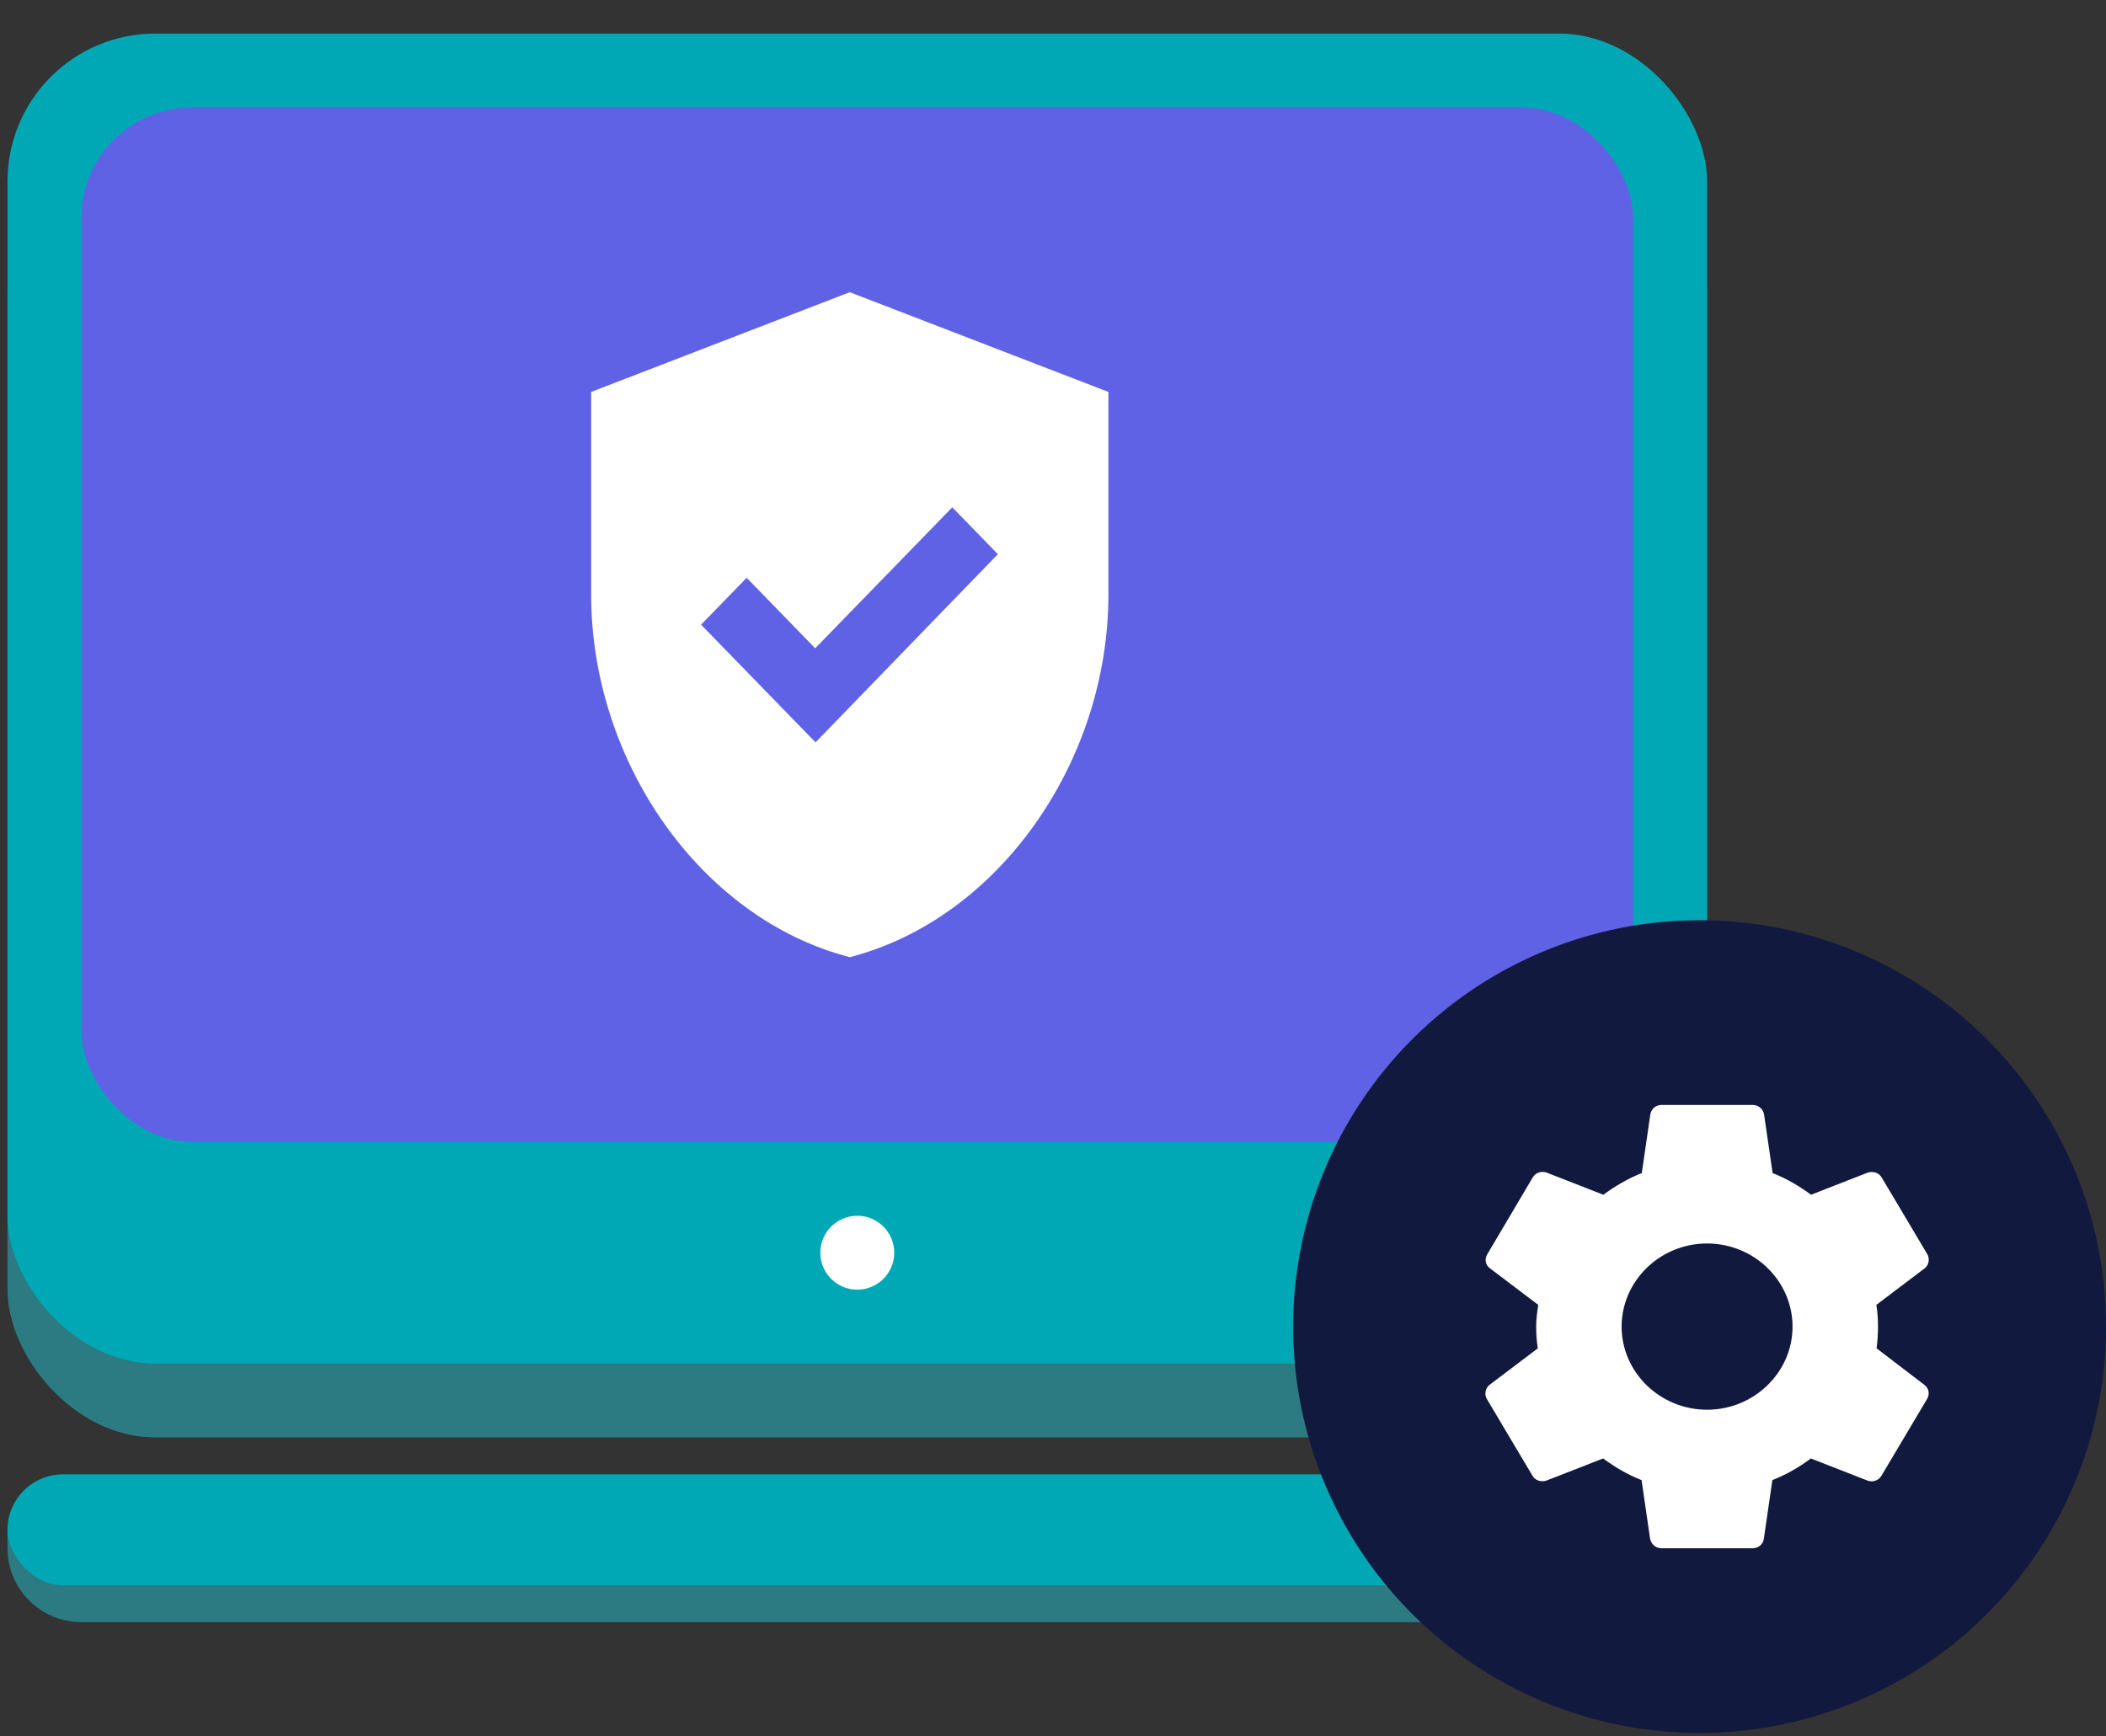
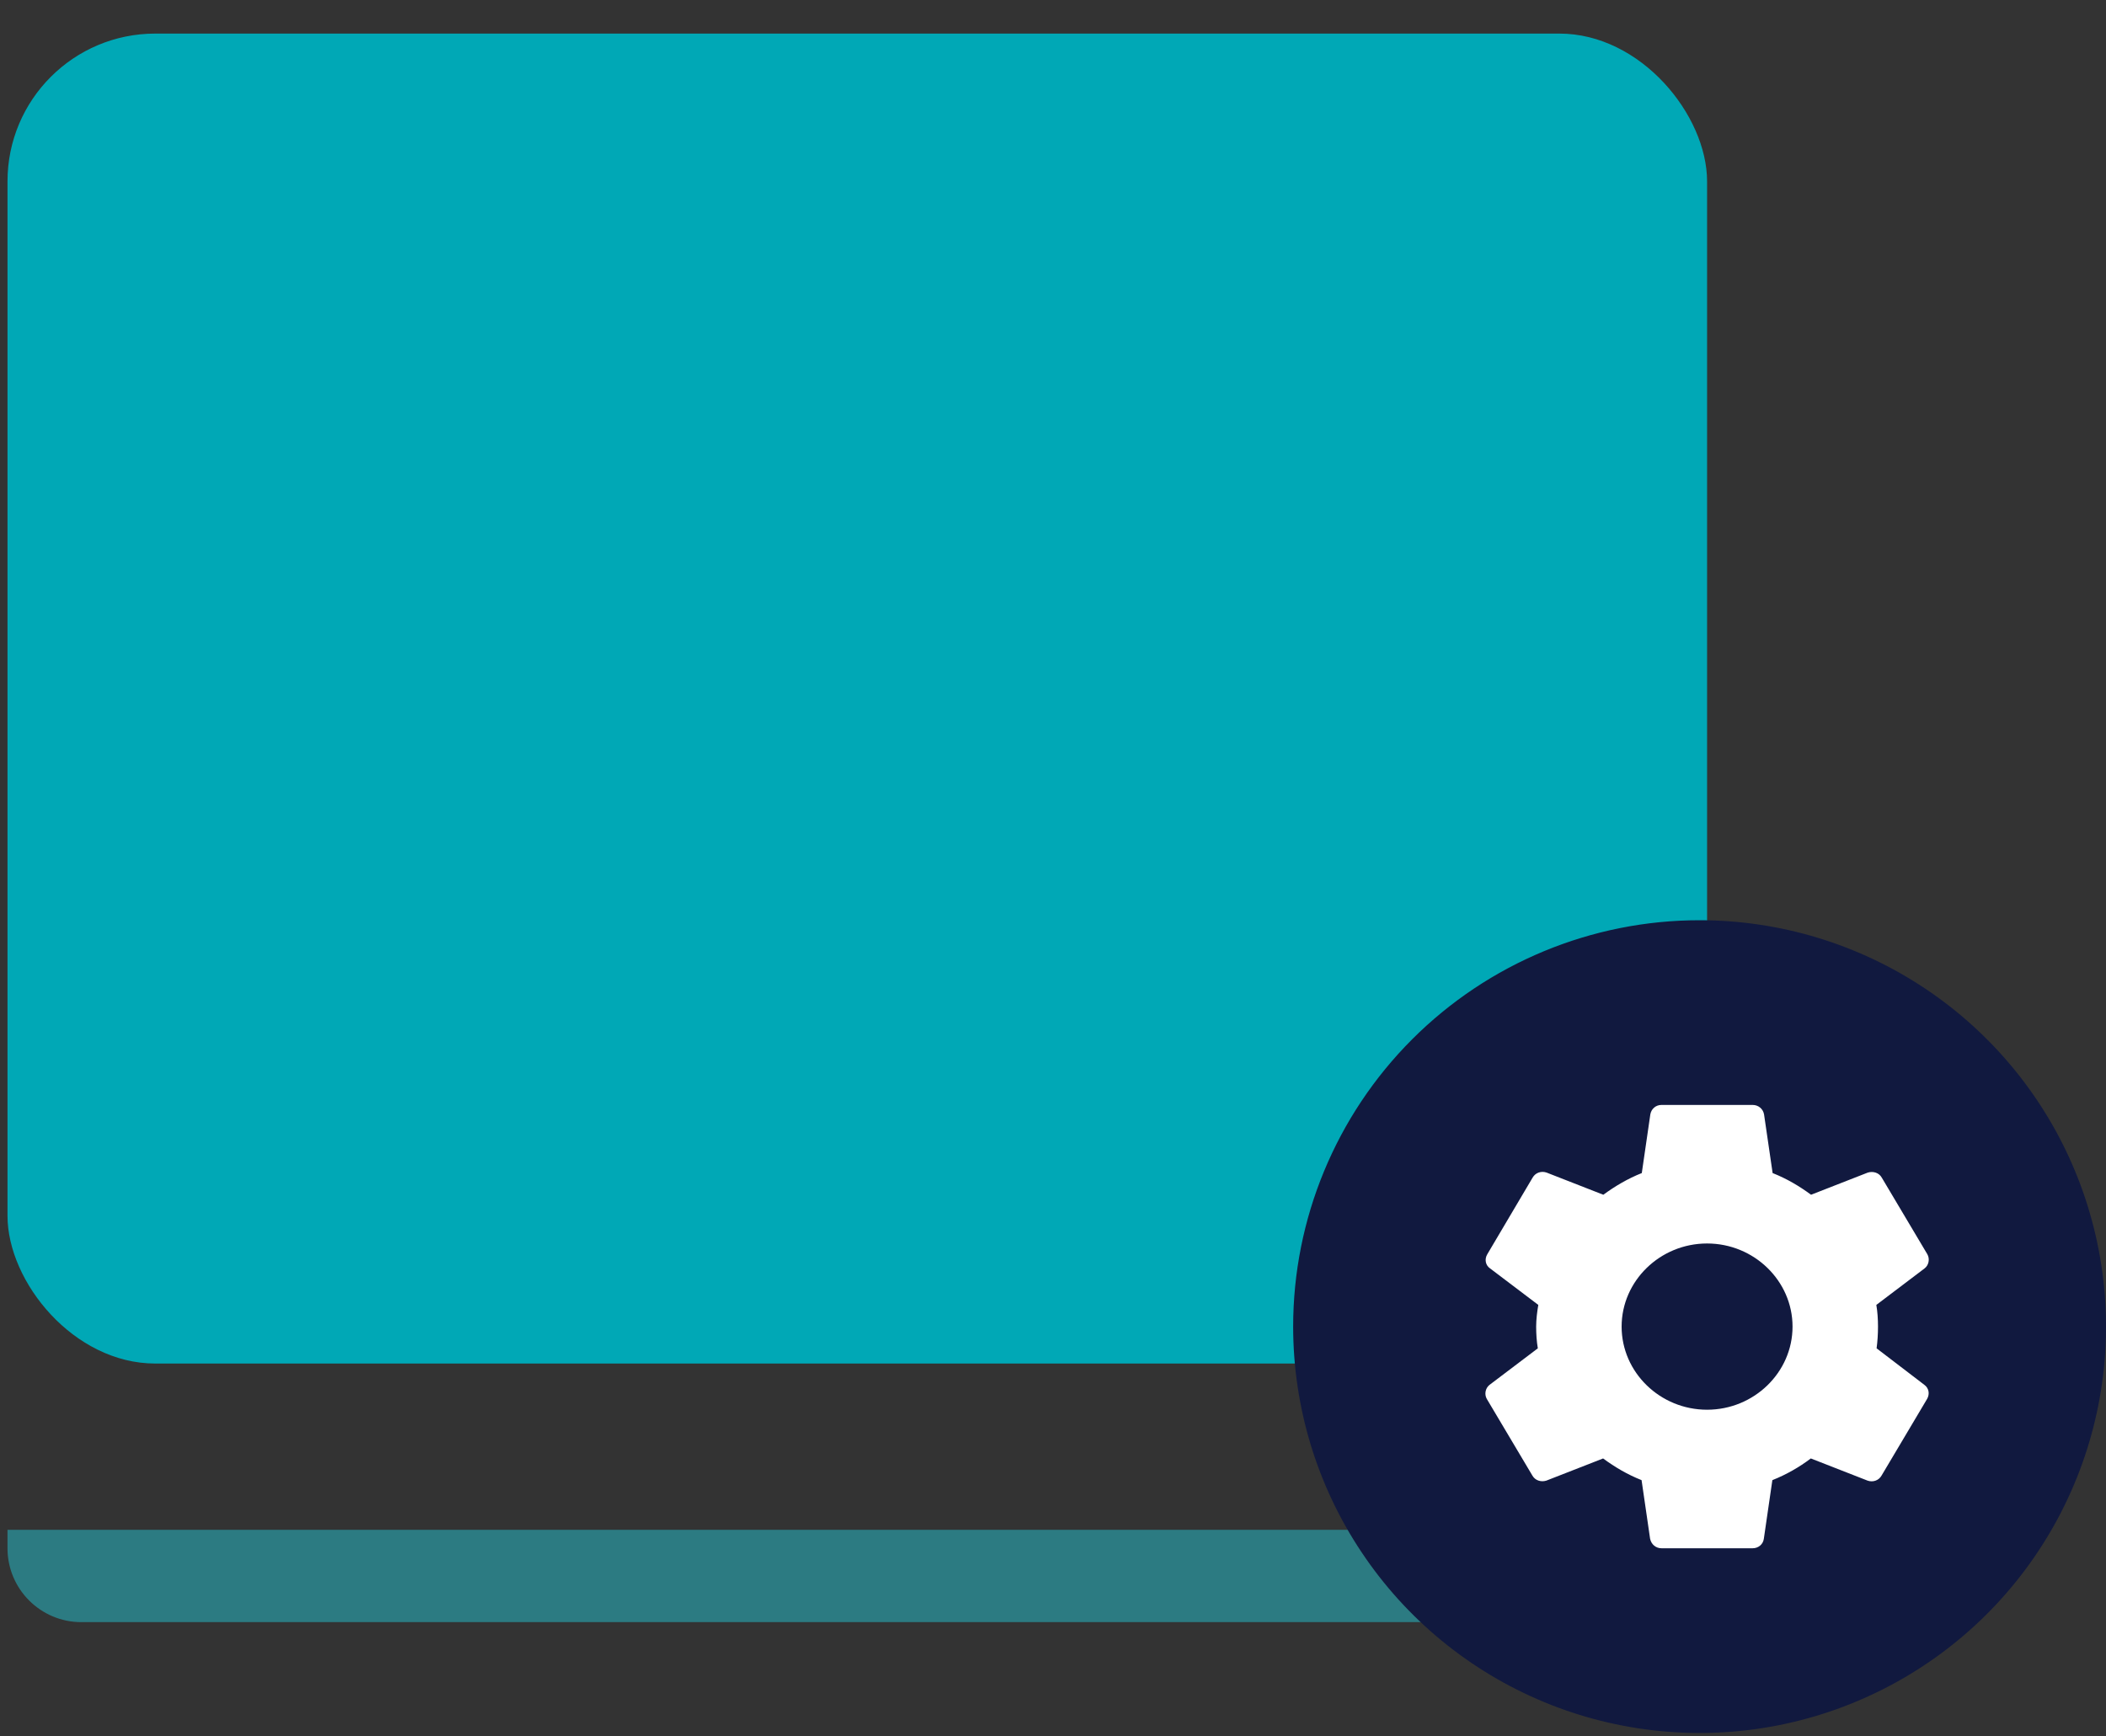
<svg xmlns="http://www.w3.org/2000/svg" width="57" height="47" viewBox="0 0 57 47" fill="none">
  <rect x="0" y="0" width="57" height="47" fill="#333333" stroke="none" />
  <g id="image">
    <g id="2">
-       <rect id="bg" x="0.203" y="3.909" width="46" height="35" rx="4" fill="#2C7B82" />
      <rect id="bg_2" x="0.203" y="0.909" width="46" height="36" rx="4" fill="#00A8B6" />
-       <rect id="bg_3" x="2.203" y="2.909" width="42" height="28" rx="3" fill="#5F62E5" />
-       <path id="icon" d="M23 7.909L16 10.609V16.09C16 20.635 18.984 24.874 23 25.909C27.016 24.874 30 20.635 30 16.09V10.609L23 7.909ZM22.073 20.095L18.975 16.909L20.209 15.64L22.064 17.548L25.774 13.732L27.008 15.001L22.073 20.095Z" fill="white" />
-       <circle id="dot" cx="23.203" cy="33.909" r="1" fill="white" />
      <path id="bg_4" d="M0.203 41.409H46.203V41.909C46.203 43.014 45.308 43.909 44.203 43.909H2.203C1.099 43.909 0.203 43.014 0.203 41.909V41.409Z" fill="#2C7B82" />
-       <rect id="bg_5" x="0.203" y="39.909" width="46" height="3" rx="1.5" fill="#00A8B6" />
    </g>
    <g id="1">
      <path id="2_2" d="M46 24.909C48.176 24.909 50.302 25.554 52.111 26.763C53.92 27.972 55.33 29.69 56.163 31.7C56.995 33.71 57.213 35.921 56.789 38.055C56.364 40.189 55.316 42.149 53.778 43.687C52.24 45.226 50.28 46.273 48.146 46.698C46.012 47.122 43.8 46.904 41.791 46.072C39.781 45.239 38.062 43.829 36.854 42.02C35.645 40.212 35 38.085 35 35.909C35 32.992 36.159 30.194 38.222 28.131C40.285 26.068 43.083 24.909 46 24.909Z" fill="#11193F" />
      <path id="icon_2" d="M50.791 36.497C50.816 36.309 50.829 36.115 50.829 35.909C50.829 35.709 50.816 35.509 50.784 35.322L52.089 34.334C52.204 34.247 52.236 34.078 52.166 33.953L50.932 31.878C50.855 31.74 50.694 31.697 50.553 31.74L49.017 32.34C48.696 32.103 48.356 31.903 47.977 31.753L47.745 30.165C47.719 30.015 47.591 29.909 47.437 29.909H44.969C44.815 29.909 44.693 30.015 44.667 30.165L44.436 31.753C44.057 31.903 43.71 32.109 43.395 32.34L41.86 31.74C41.718 31.69 41.558 31.74 41.48 31.878L40.253 33.953C40.176 34.084 40.202 34.247 40.33 34.334L41.635 35.322C41.603 35.509 41.577 35.715 41.577 35.909C41.577 36.103 41.59 36.309 41.622 36.497L40.318 37.484C40.202 37.572 40.17 37.74 40.24 37.865L41.474 39.94C41.551 40.078 41.712 40.122 41.853 40.078L43.389 39.478C43.71 39.715 44.051 39.915 44.43 40.065L44.661 41.653C44.693 41.803 44.815 41.909 44.969 41.909H47.437C47.591 41.909 47.719 41.803 47.739 41.653L47.97 40.065C48.349 39.915 48.696 39.715 49.011 39.478L50.547 40.078C50.688 40.128 50.849 40.078 50.926 39.94L52.159 37.865C52.236 37.728 52.204 37.572 52.082 37.484L50.791 36.497ZM46.203 38.159C44.931 38.159 43.89 37.147 43.89 35.909C43.89 34.672 44.931 33.659 46.203 33.659C47.475 33.659 48.516 34.672 48.516 35.909C48.516 37.147 47.475 38.159 46.203 38.159Z" fill="white" />
    </g>
  </g>
</svg>